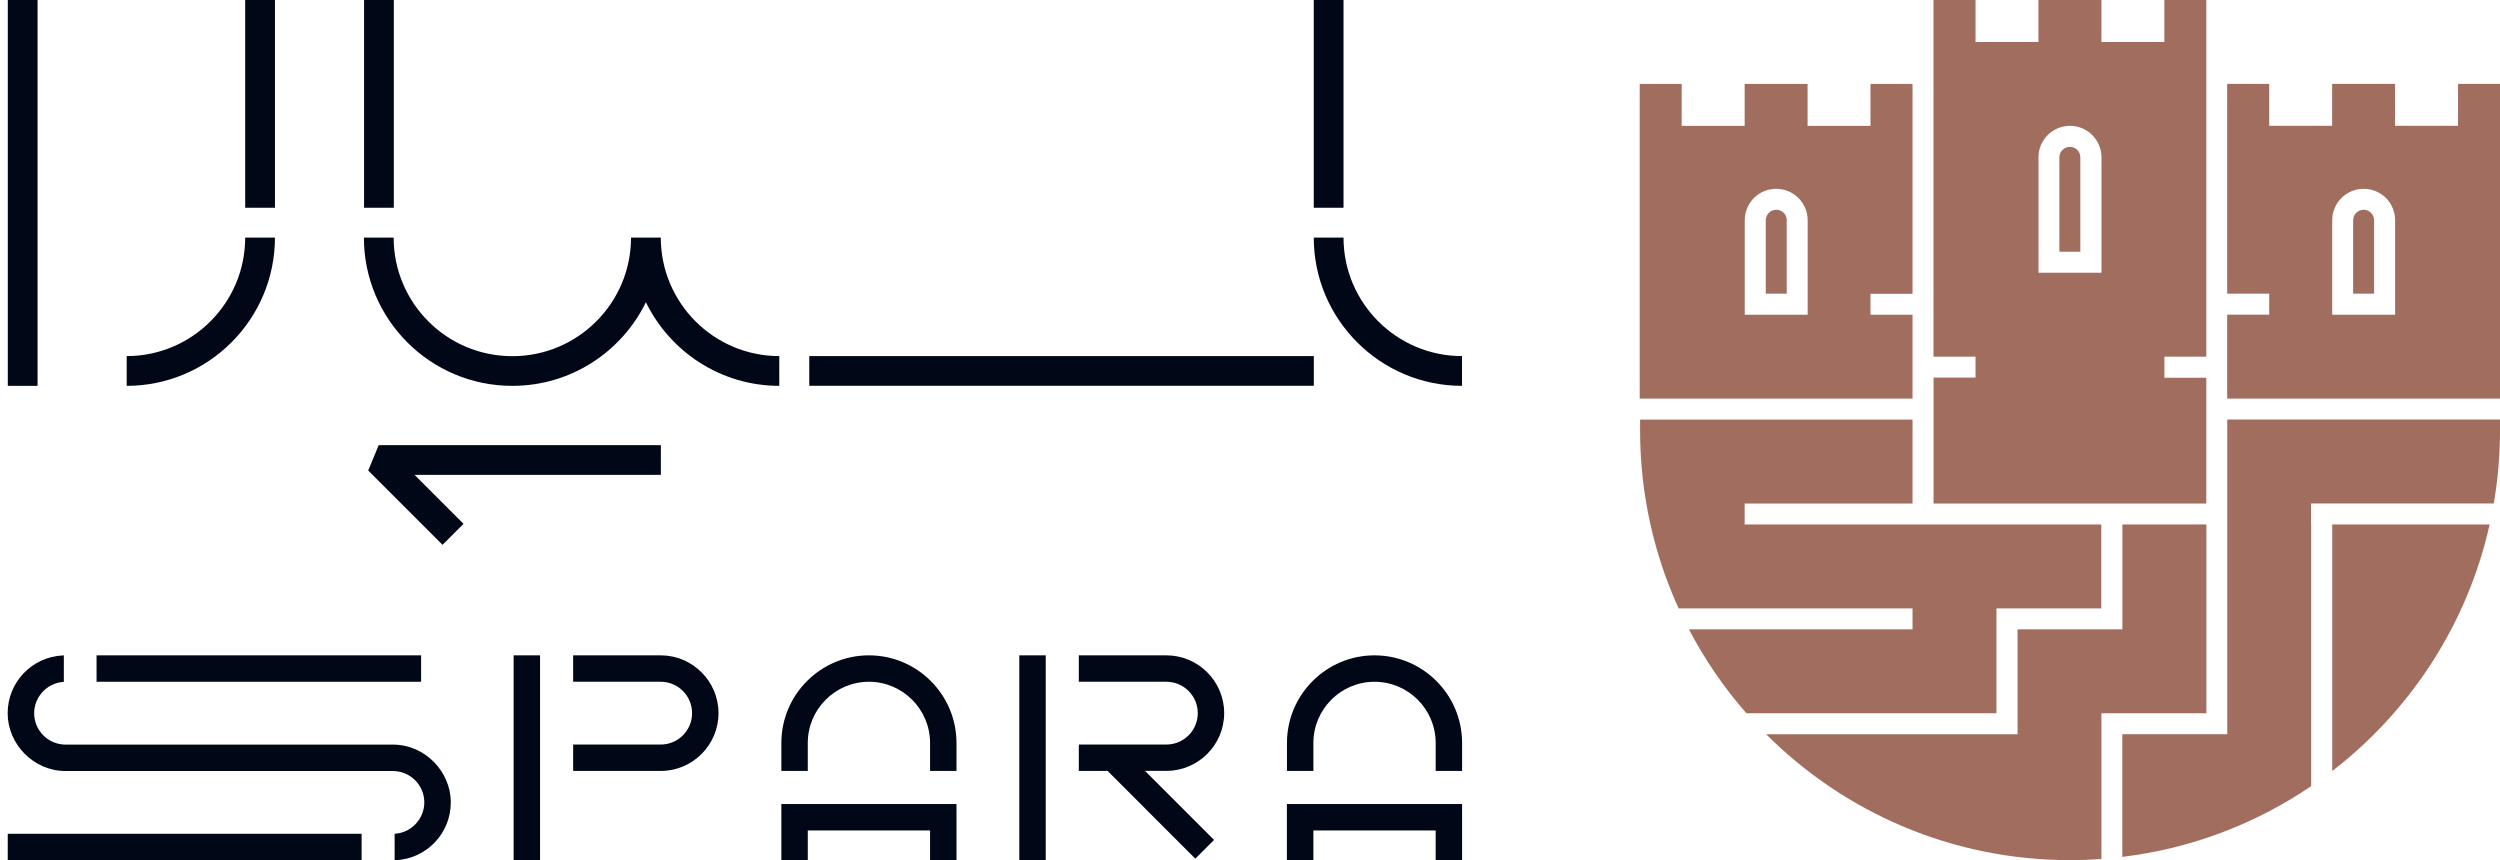
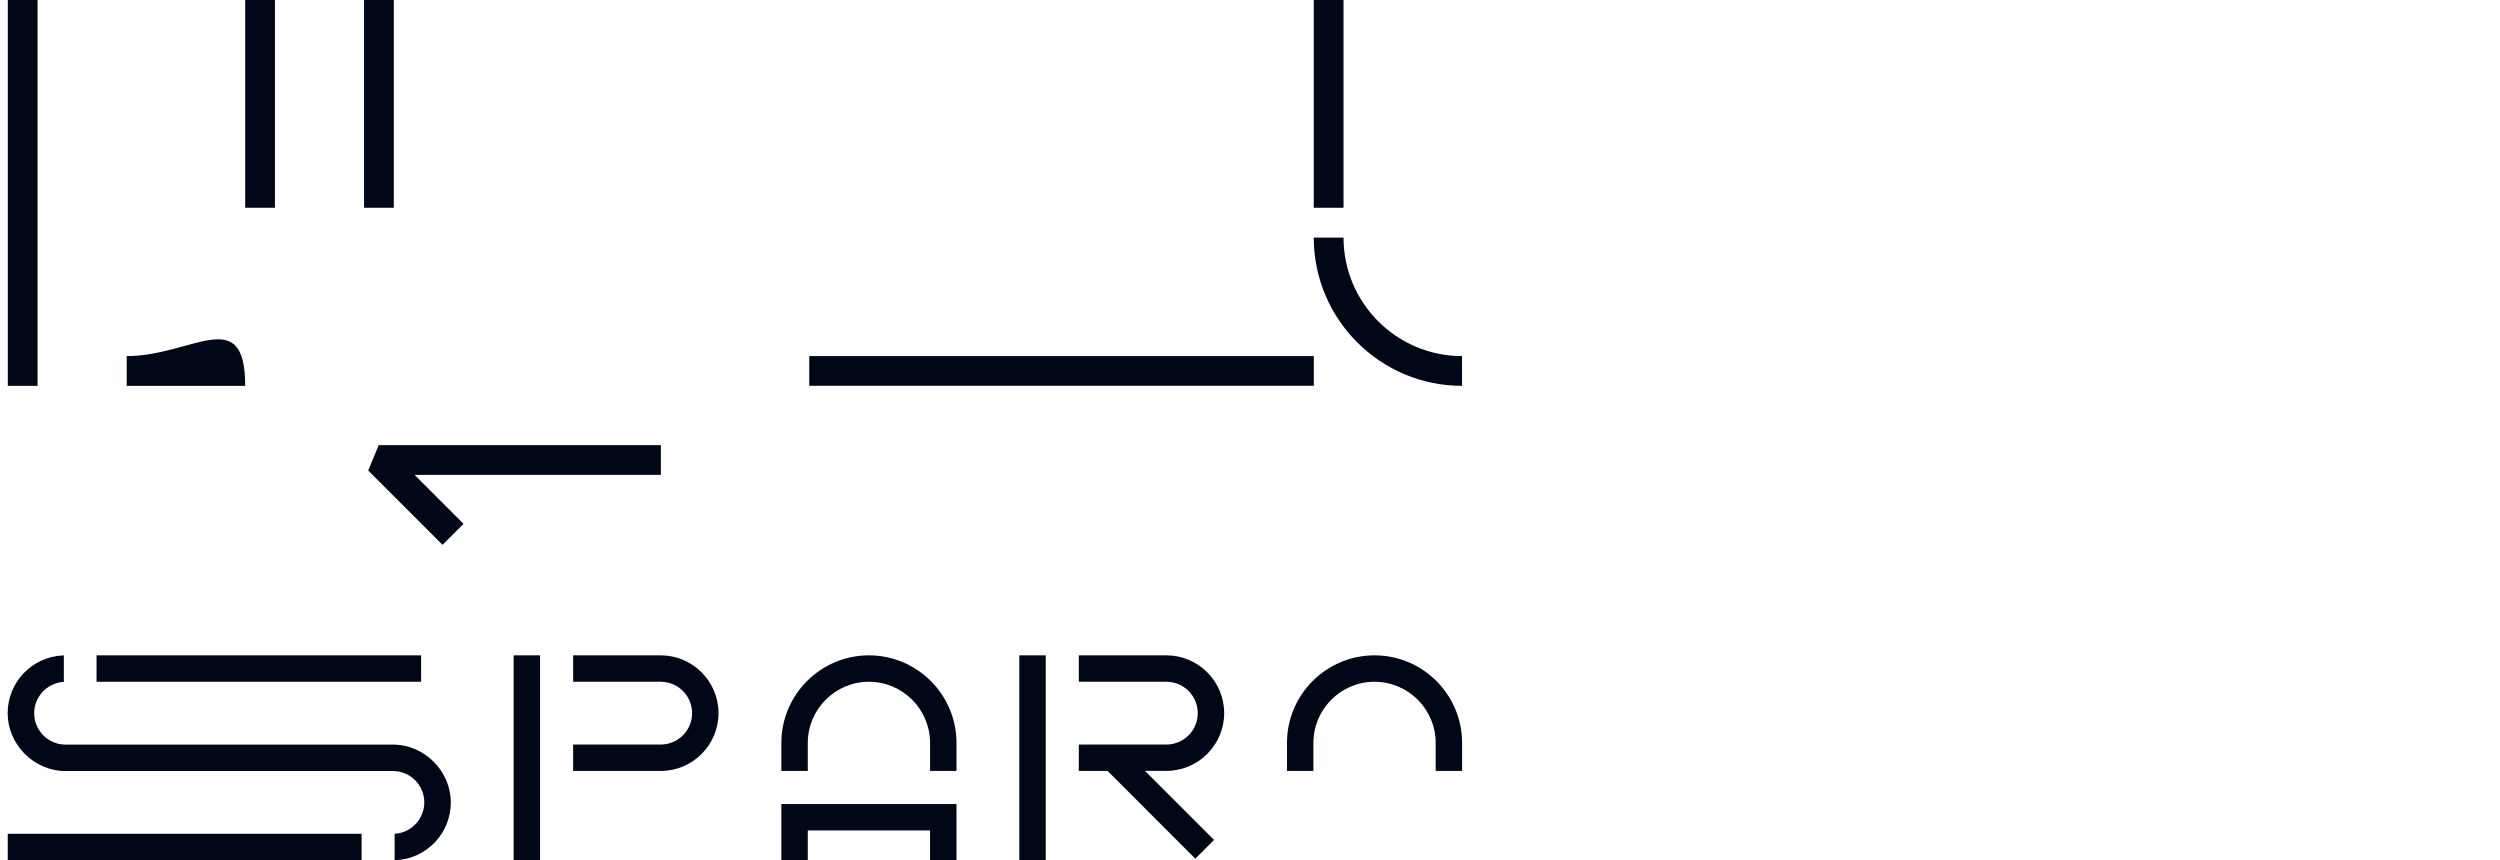
<svg xmlns="http://www.w3.org/2000/svg" width="279" height="96" viewBox="0 0 279 96" fill="none">
-   <path d="M231.826 16.727C232.033 16.933 232.165 17.231 232.165 17.553V28.093H229.828V17.553C229.828 16.909 230.356 16.388 231 16.388C231.323 16.388 231.62 16.52 231.826 16.727ZM263.785 23.409C263.141 23.409 262.612 23.93 262.612 24.582V32.776H264.95V24.582C264.95 23.938 264.429 23.409 263.777 23.409H263.785ZM199.397 24.582V32.776H197.059V24.582C197.059 23.938 197.58 23.409 198.232 23.409C198.885 23.409 199.405 23.93 199.405 24.582H199.397ZM279 46.827V48.008C279 50.8 278.761 53.534 278.307 56.186H257.912V58.523H257.929V87.731C251.775 91.911 244.597 94.695 236.849 95.628V81.933H248.562V79.595V58.523V56.186V46.819H279V46.827ZM248.562 44.481H279V9.359H274.317V14.042H267.287V9.359H260.266V14.042H253.245V9.359H248.553V32.776H253.245V35.114H248.553V44.473L248.562 44.481ZM260.275 24.582C260.275 22.641 261.844 21.072 263.785 21.072C264.76 21.072 265.635 21.468 266.271 22.096C266.908 22.732 267.296 23.616 267.296 24.582V35.122H260.275V24.582ZM183.033 44.481H213.439V42.143V35.122H208.747V32.785H213.439V9.367H208.747V14.05H201.726V9.367H194.705V14.05H187.676V9.367H182.992V44.489H183.017L183.033 44.481ZM194.713 24.582C194.713 23.616 195.11 22.732 195.738 22.096C196.374 21.46 197.249 21.072 198.224 21.072C200.165 21.072 201.735 22.641 201.735 24.582V35.122H194.713V24.582ZM277.844 58.532C275.358 69.658 269.006 79.322 260.275 86.046V58.532H277.844ZM234.511 95.868C233.355 95.95 232.198 95.992 231.025 95.992C217.776 95.992 205.782 90.622 197.101 81.941H225.16V79.603V70.236H236.857V58.532H246.232V79.603H234.519V95.868H234.511ZM187.337 67.899C184.57 61.836 183.033 55.104 183.033 48.008V46.827H213.439V56.194H194.705V58.532H234.503V67.899H222.806V79.603H194.903C192.409 76.762 190.253 73.615 188.485 70.236H213.439V67.899H187.337ZM220.469 42.143H215.785V56.194H246.224V44.489V42.152H241.549V39.806H246.224V0H241.54V4.684H234.519V0H227.49V4.684H220.469V0H215.777V39.806H220.469V42.152V42.143ZM227.49 17.561C227.49 15.62 229.068 14.042 231.009 14.042C232.95 14.042 234.528 15.62 234.528 17.561V30.439H227.498V17.561H227.49Z" fill="#A16D5E" />
  <path d="M43.858 83.097H7.315C5.382 83.097 3.813 81.528 3.813 79.595C3.813 77.778 5.233 76.242 7.042 76.101H7.125V73.144H7.026C3.565 73.301 0.855 76.134 0.855 79.595C0.855 83.056 3.755 86.046 7.307 86.046H43.85C45.783 86.046 47.352 87.616 47.352 89.549C47.352 91.366 45.931 92.902 44.122 93.043H44.04V96H44.139C47.6 95.843 50.309 93.01 50.309 89.549C50.309 86.088 47.41 83.097 43.858 83.097Z" fill="#000818" />
  <path d="M73.735 73.136H63.963V76.085H73.735C75.668 76.085 77.237 77.654 77.237 79.587C77.237 81.52 75.668 83.09 73.735 83.09H63.963V86.038H73.735C77.295 86.038 80.186 83.139 80.186 79.587C80.186 76.035 77.287 73.136 73.735 73.136Z" fill="#000818" />
  <path d="M136.619 79.587C136.619 76.027 133.72 73.136 130.168 73.136H120.396V76.085H130.168C132.101 76.085 133.671 77.654 133.671 79.587C133.671 81.52 132.101 83.09 130.168 83.09H120.396V86.038H123.61L133.398 95.827L135.488 93.737L127.781 86.03H130.168C133.728 86.03 136.619 83.131 136.619 79.579V79.587Z" fill="#000818" />
  <path d="M40.356 93.051H0.864V96H40.356V93.051Z" fill="#000818" />
  <path d="M46.996 73.136H10.775V76.085H46.996V73.136Z" fill="#000818" />
  <path d="M60.27 73.136H57.321V96H60.27V73.136Z" fill="#000818" />
  <path d="M116.704 73.136H113.755V96H116.704V73.136Z" fill="#000818" />
  <path d="M87.2 96H90.149V92.679H103.795V96H106.744V89.73H87.2V96Z" fill="#000818" />
  <path d="M96.972 73.136C91.586 73.136 87.2 77.522 87.2 82.908V86.038H90.149V82.908C90.149 79.149 93.214 76.085 96.972 76.085C100.73 76.085 103.795 79.149 103.795 82.908V86.038H106.744V82.908C106.744 77.522 102.358 73.136 96.972 73.136Z" fill="#000818" />
-   <path d="M143.617 96H146.574V92.679H160.22V96H163.169V89.73H143.617V96Z" fill="#000818" />
  <path d="M153.398 73.136C148.012 73.136 143.626 77.522 143.626 82.908V86.038H146.575V82.908C146.575 79.149 149.639 76.085 153.398 76.085C157.156 76.085 160.221 79.149 160.221 82.908V86.038H163.17V82.908C163.17 77.522 158.783 73.136 153.398 73.136Z" fill="#000818" />
-   <path d="M73.751 26.516H70.422C70.422 33.809 64.492 39.748 57.19 39.748H57.157C49.863 39.748 43.932 33.818 43.932 26.516H40.611C40.611 35.643 48.029 43.061 57.157 43.061H57.19C63.732 43.061 69.398 39.245 72.083 33.727C74.767 39.245 80.434 43.061 86.968 43.061V39.74C79.674 39.74 73.743 33.809 73.743 26.507L73.751 26.516Z" fill="#000818" />
  <path d="M43.949 0H40.628V23.186H43.949V0Z" fill="#000818" />
-   <path d="M14.139 39.74V43.06C23.266 43.06 30.684 35.635 30.684 26.515H27.363C27.363 33.809 21.432 39.74 14.139 39.74Z" fill="#000818" />
+   <path d="M14.139 39.74V43.06H27.363C27.363 33.809 21.432 39.74 14.139 39.74Z" fill="#000818" />
  <path d="M30.685 0H27.364V23.186H30.685V0Z" fill="#000818" />
  <path d="M4.193 0H0.872V43.06H4.193V0Z" fill="#000818" />
  <path d="M149.937 26.515H146.616C146.616 35.643 154.042 43.06 163.161 43.06V39.74C155.868 39.74 149.937 33.809 149.937 26.515Z" fill="#000818" />
  <path d="M149.937 0H146.616V23.186H149.937V0Z" fill="#000818" />
  <path d="M146.623 39.739H90.314V43.052H146.623V39.739Z" fill="#000818" />
  <path d="M41.092 52.51L49.385 60.803L51.731 58.457L46.271 52.997H73.753V49.676H42.265L41.092 52.51Z" fill="#000818" />
</svg>